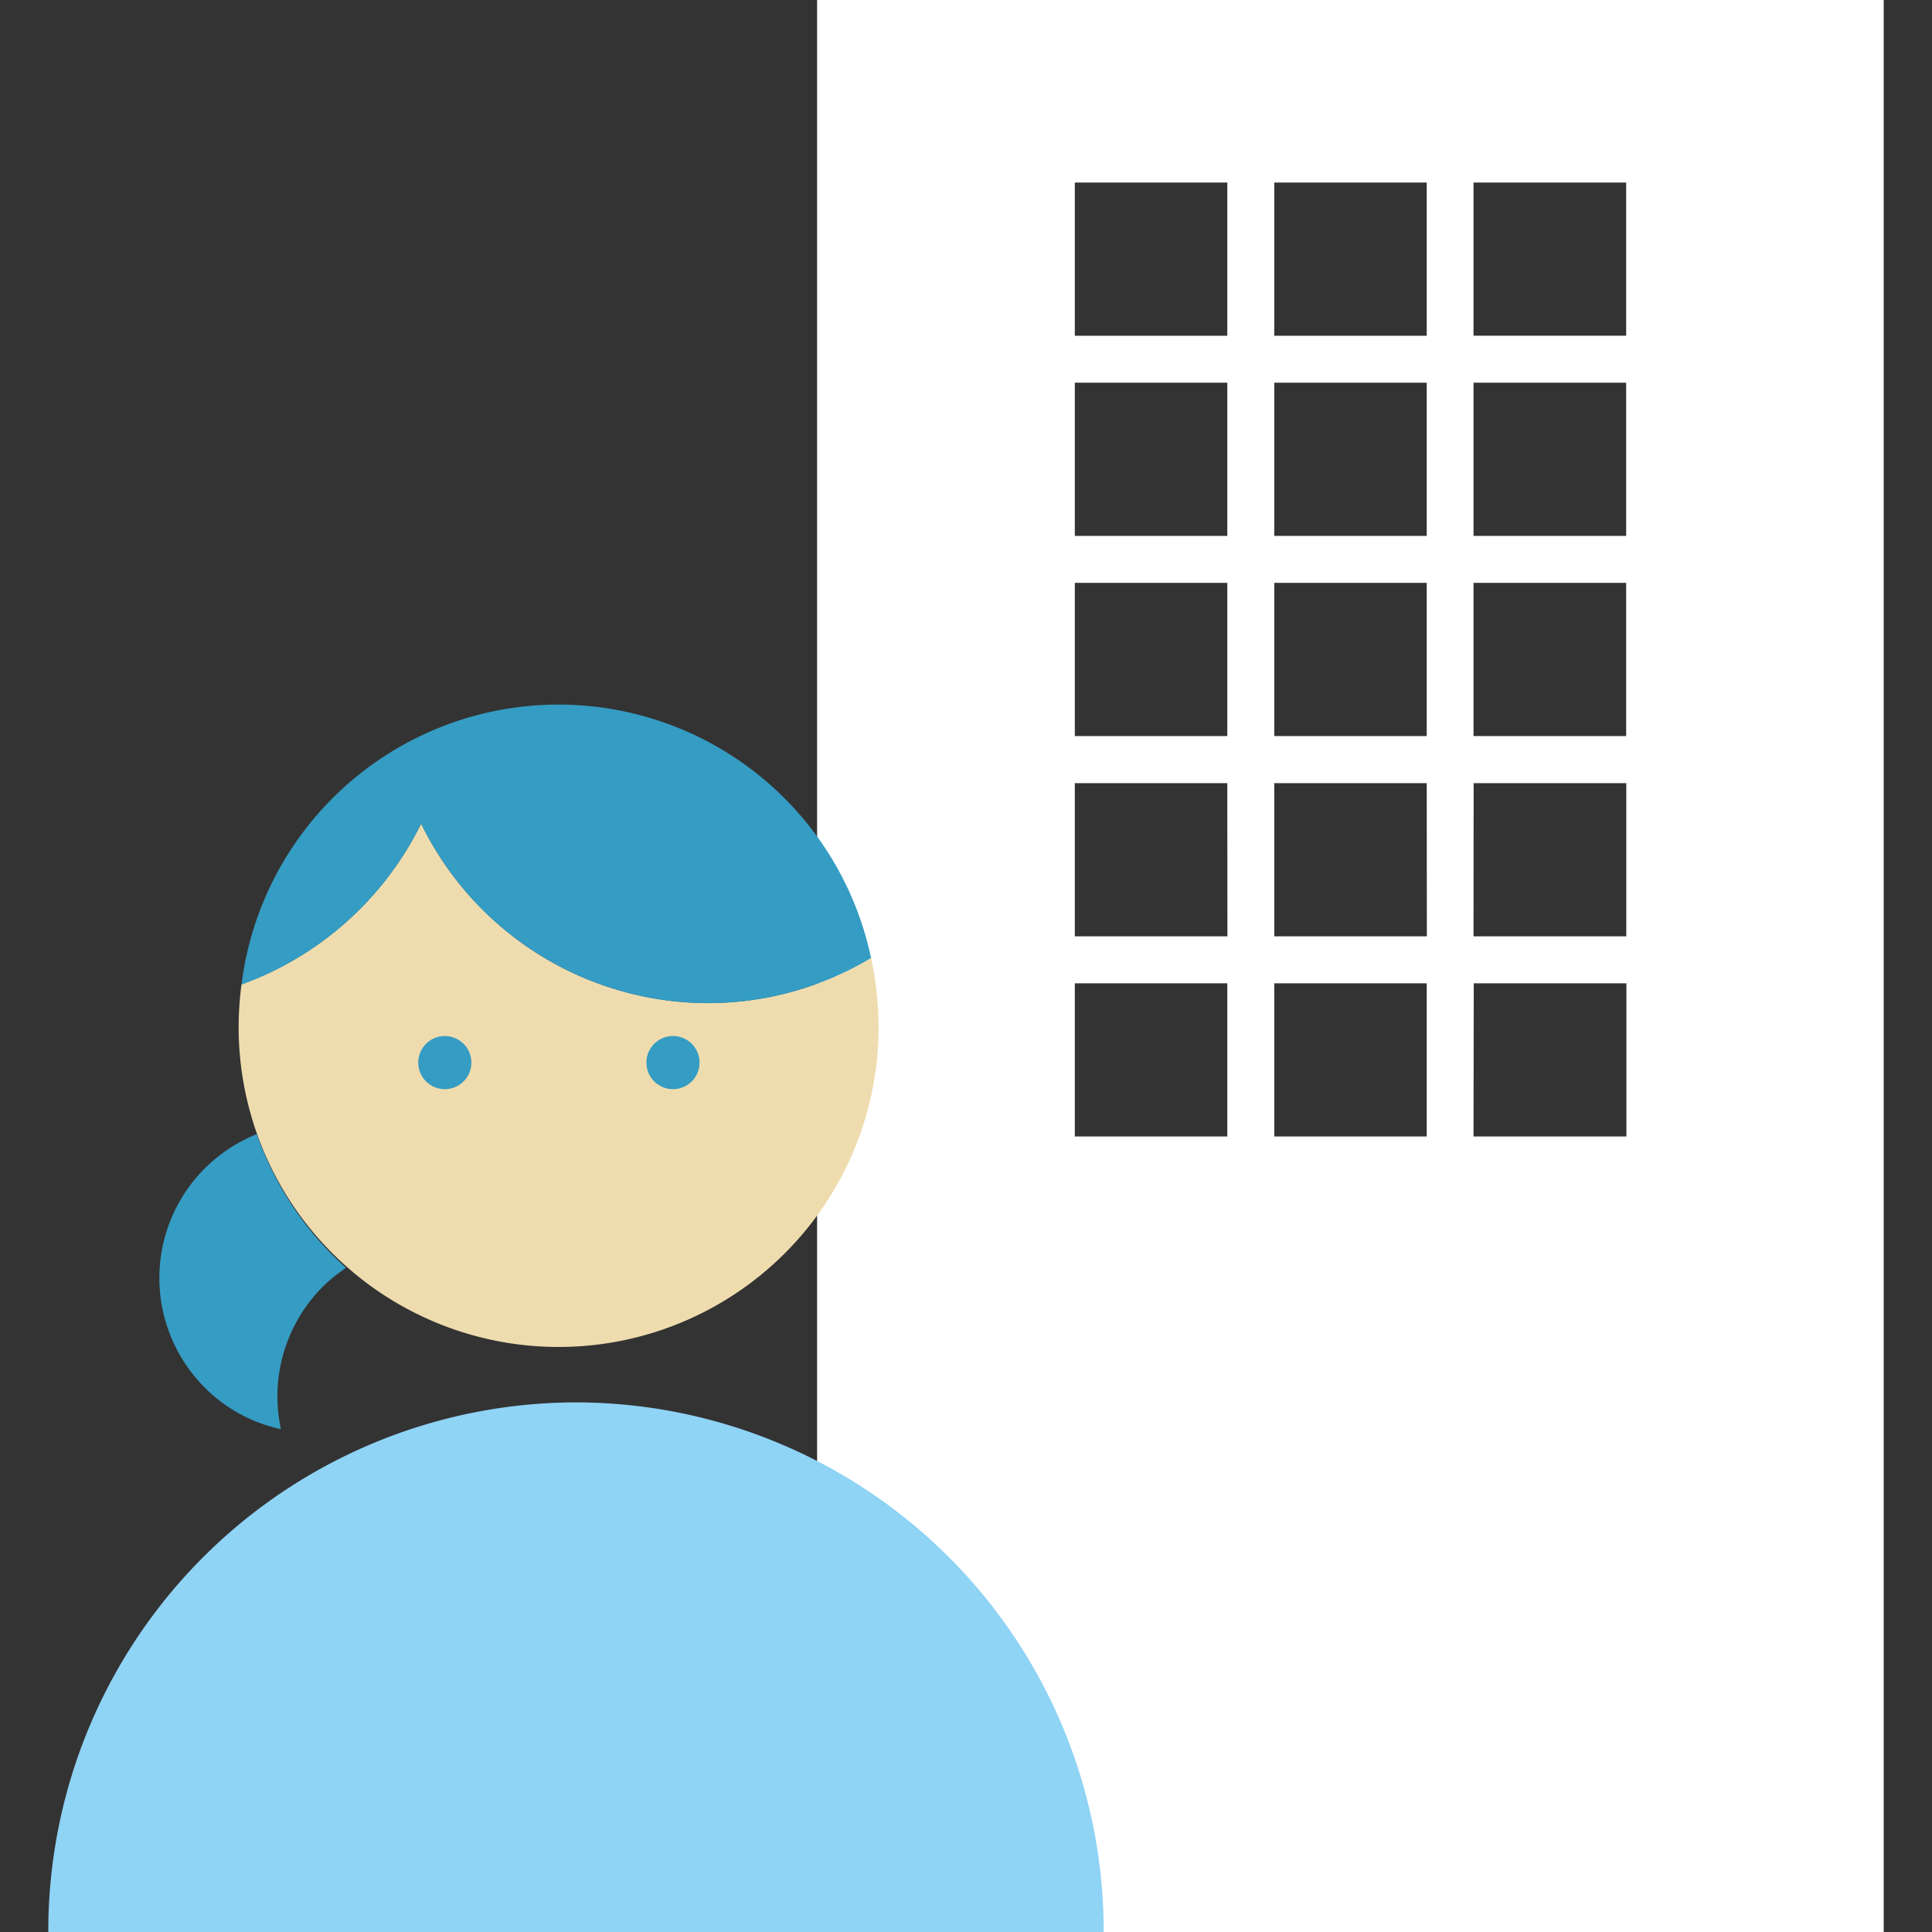
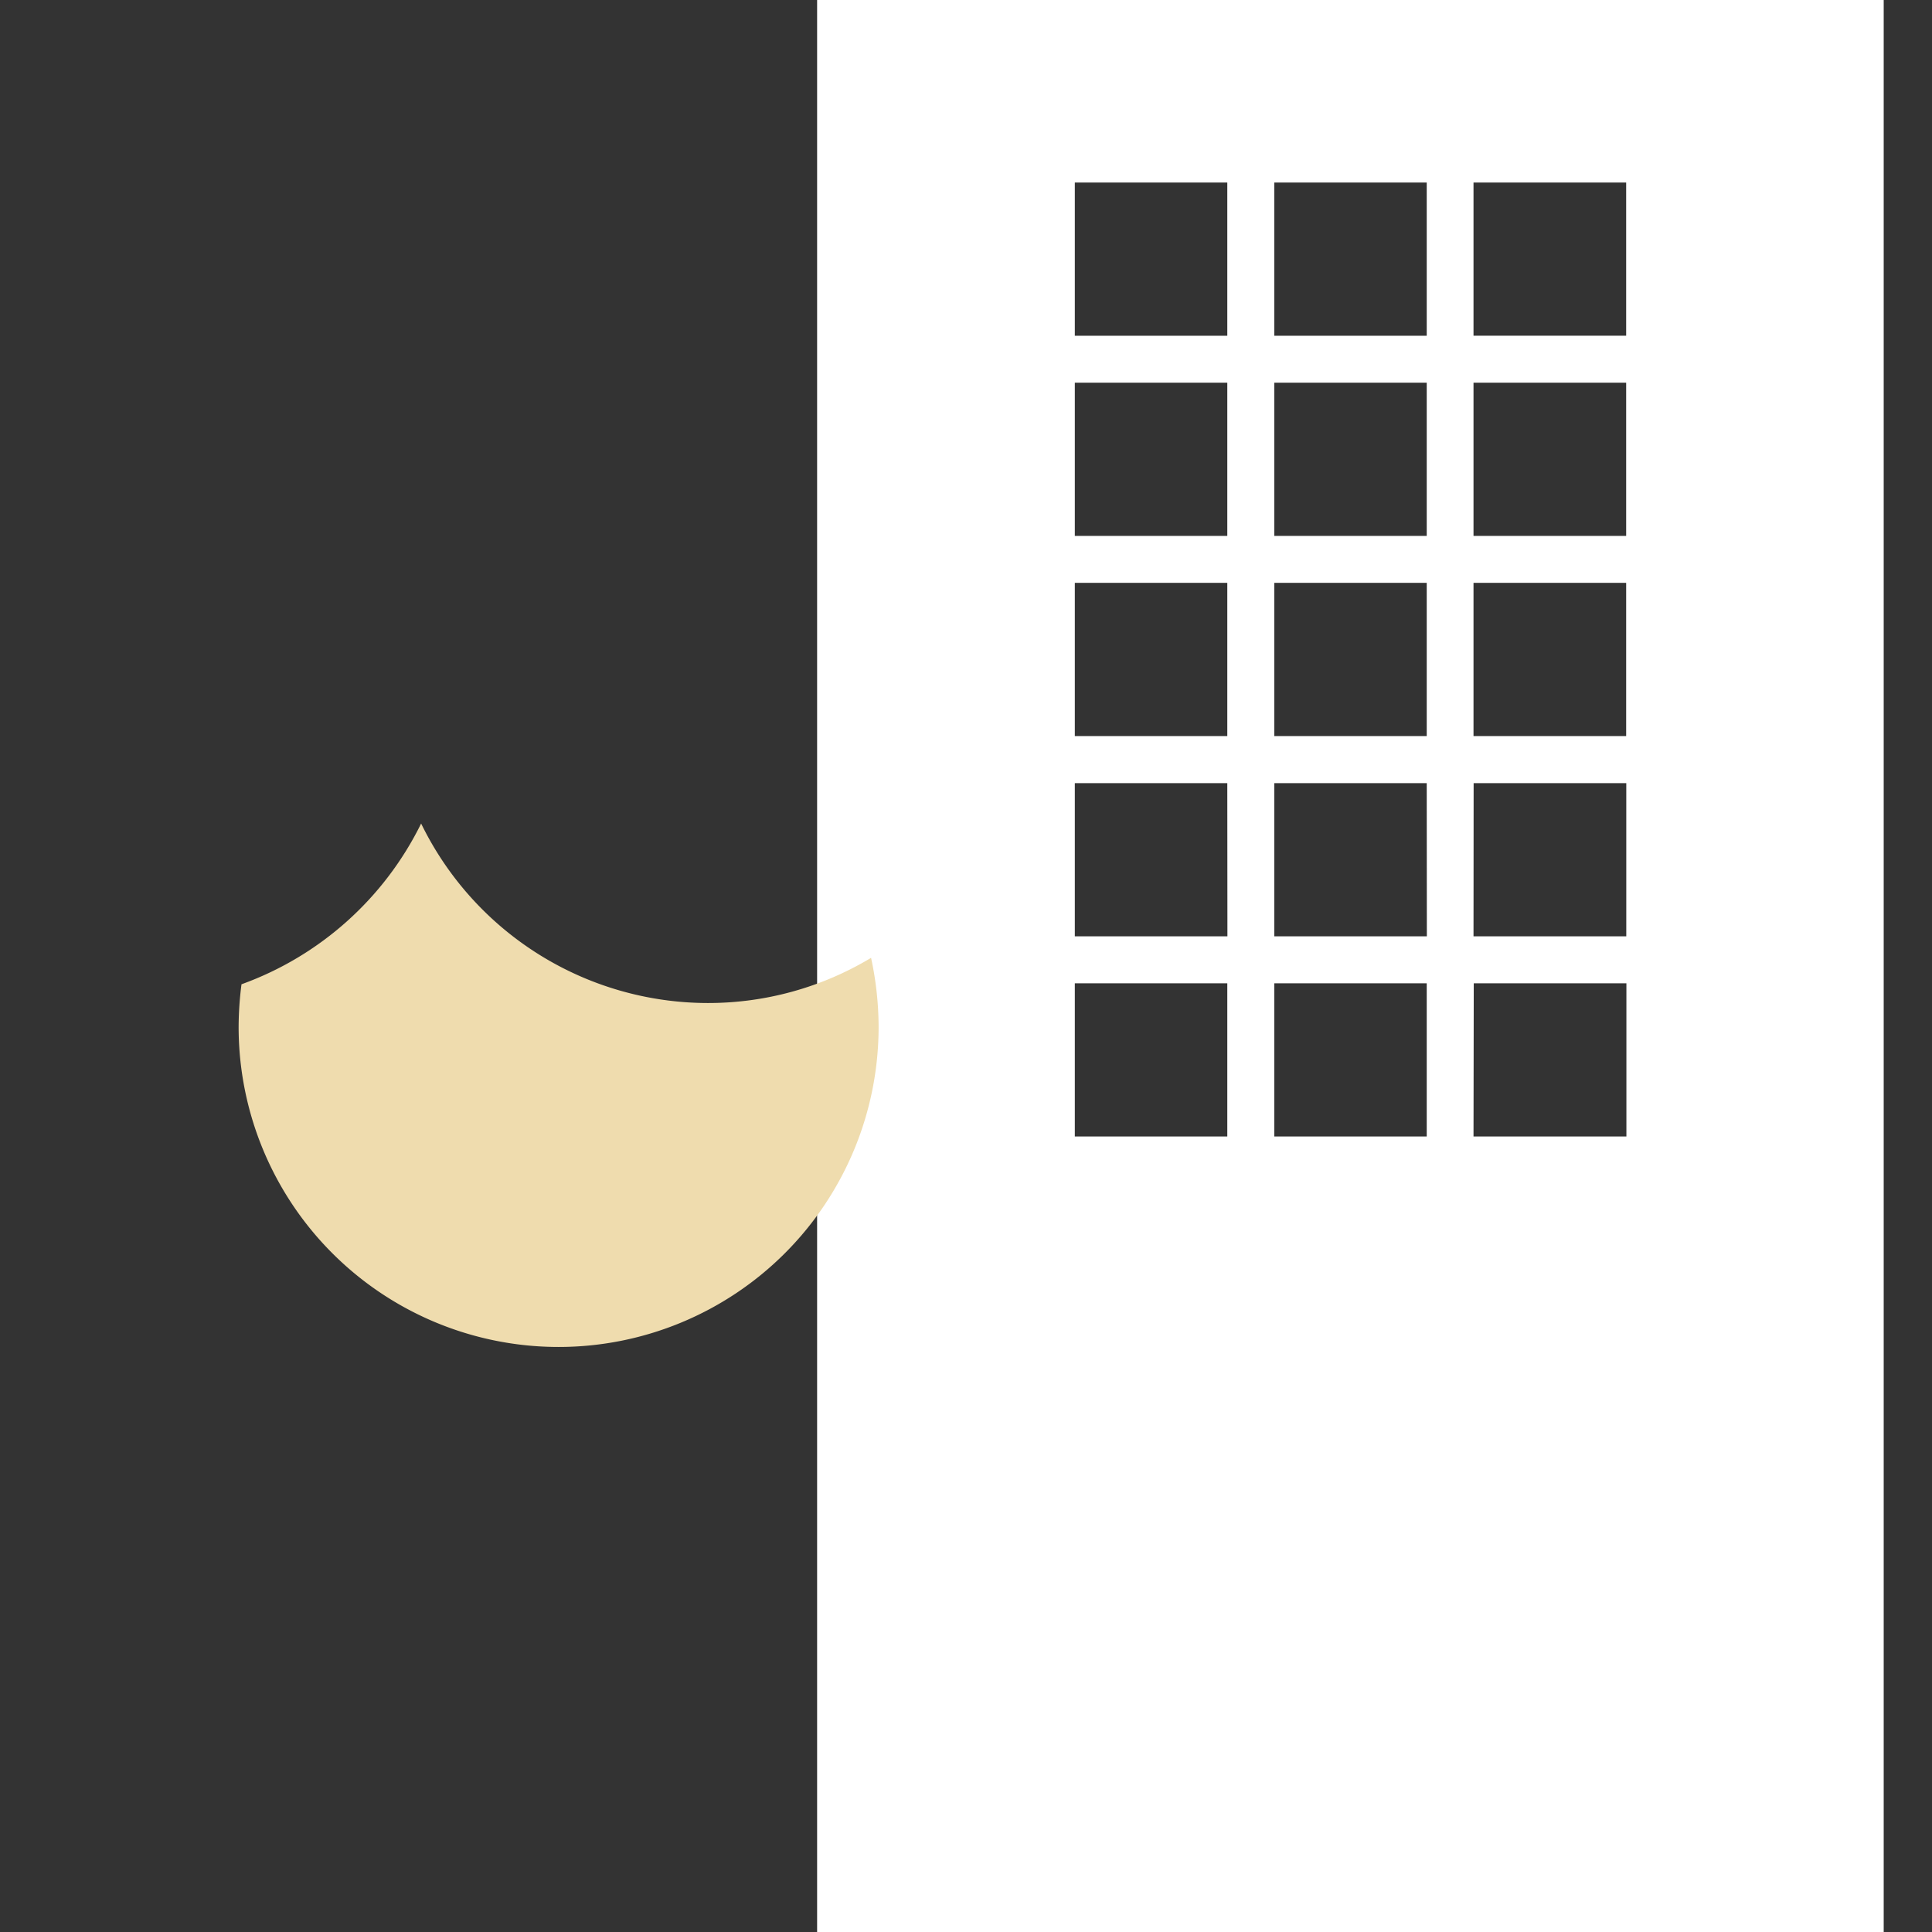
<svg xmlns="http://www.w3.org/2000/svg" id="レイヤー_1" data-name="レイヤー 1" width="80" height="80" viewBox="0 0 80 80">
  <rect x="0" y="0" width="80" height="80" fill="#333333" stroke="none" />
  <defs>
    <style>.cls-1{fill:#fff;}.cls-2{fill:#8fd3f5;}.cls-3{fill:#efdcae;}.cls-4{fill:#359cc3;}</style>
  </defs>
  <path class="cls-1" d="M33.835,0V80H78V0Zm27.18,7.558h6.321V13.9H61.015Zm0,8.288h6.321V22.19H61.015Zm0,8.288h6.321v6.344H61.015Zm-1.937,6.344H52.764V24.134h6.314Zm0-8.288H52.764V15.846h6.314Zm0-8.288H52.764V7.558h6.314ZM50.82,30.478H44.506V24.134H50.82Zm10.2,1.951h6.321v6.343H61.015Zm-1.937,6.343H52.764V32.429h6.314Zm-8.258,0H44.506V32.429H50.82Zm10.2,1.945h6.321V47.06H61.015ZM59.078,47.06H52.764V40.717h6.314Zm-8.258,0H44.506V40.717H50.82Zm0-24.87H44.506V15.846H50.82Zm0-8.288H44.506V7.558H50.82Z" />
-   <path class="cls-2" d="M23.851,58.069A21.889,21.889,0,0,0,2,80H45.7A21.884,21.884,0,0,0,23.851,58.069Z" />
  <path class="cls-3" d="M36.069,39.662a13.089,13.089,0,0,1-6.763,1.871A13.221,13.221,0,0,1,17.438,34.1,13.335,13.335,0,0,1,10,40.757a14.075,14.075,0,0,0-.119,1.765,13.25,13.25,0,1,0,26.5.006A13.6,13.6,0,0,0,36.069,39.662Z" />
-   <path class="cls-4" d="M10.635,46.961A6.417,6.417,0,0,0,8.473,57.452a6.3,6.3,0,0,0,3.16,1.725A6.424,6.424,0,0,1,13.346,53.3a6.209,6.209,0,0,1,.985-.8A13.349,13.349,0,0,1,10.635,46.961Zm6.8-12.853A13.243,13.243,0,0,0,29.306,41.54a13.106,13.106,0,0,0,6.763-1.872A13.228,13.228,0,0,0,10,40.77,13.351,13.351,0,0,0,17.438,34.108ZM27.858,45.1A1.1,1.1,0,1,0,26.767,44,1.1,1.1,0,0,0,27.858,45.1Zm-9.448,0A1.1,1.1,0,1,0,17.319,44,1.1,1.1,0,0,0,18.41,45.1Z" />
</svg>